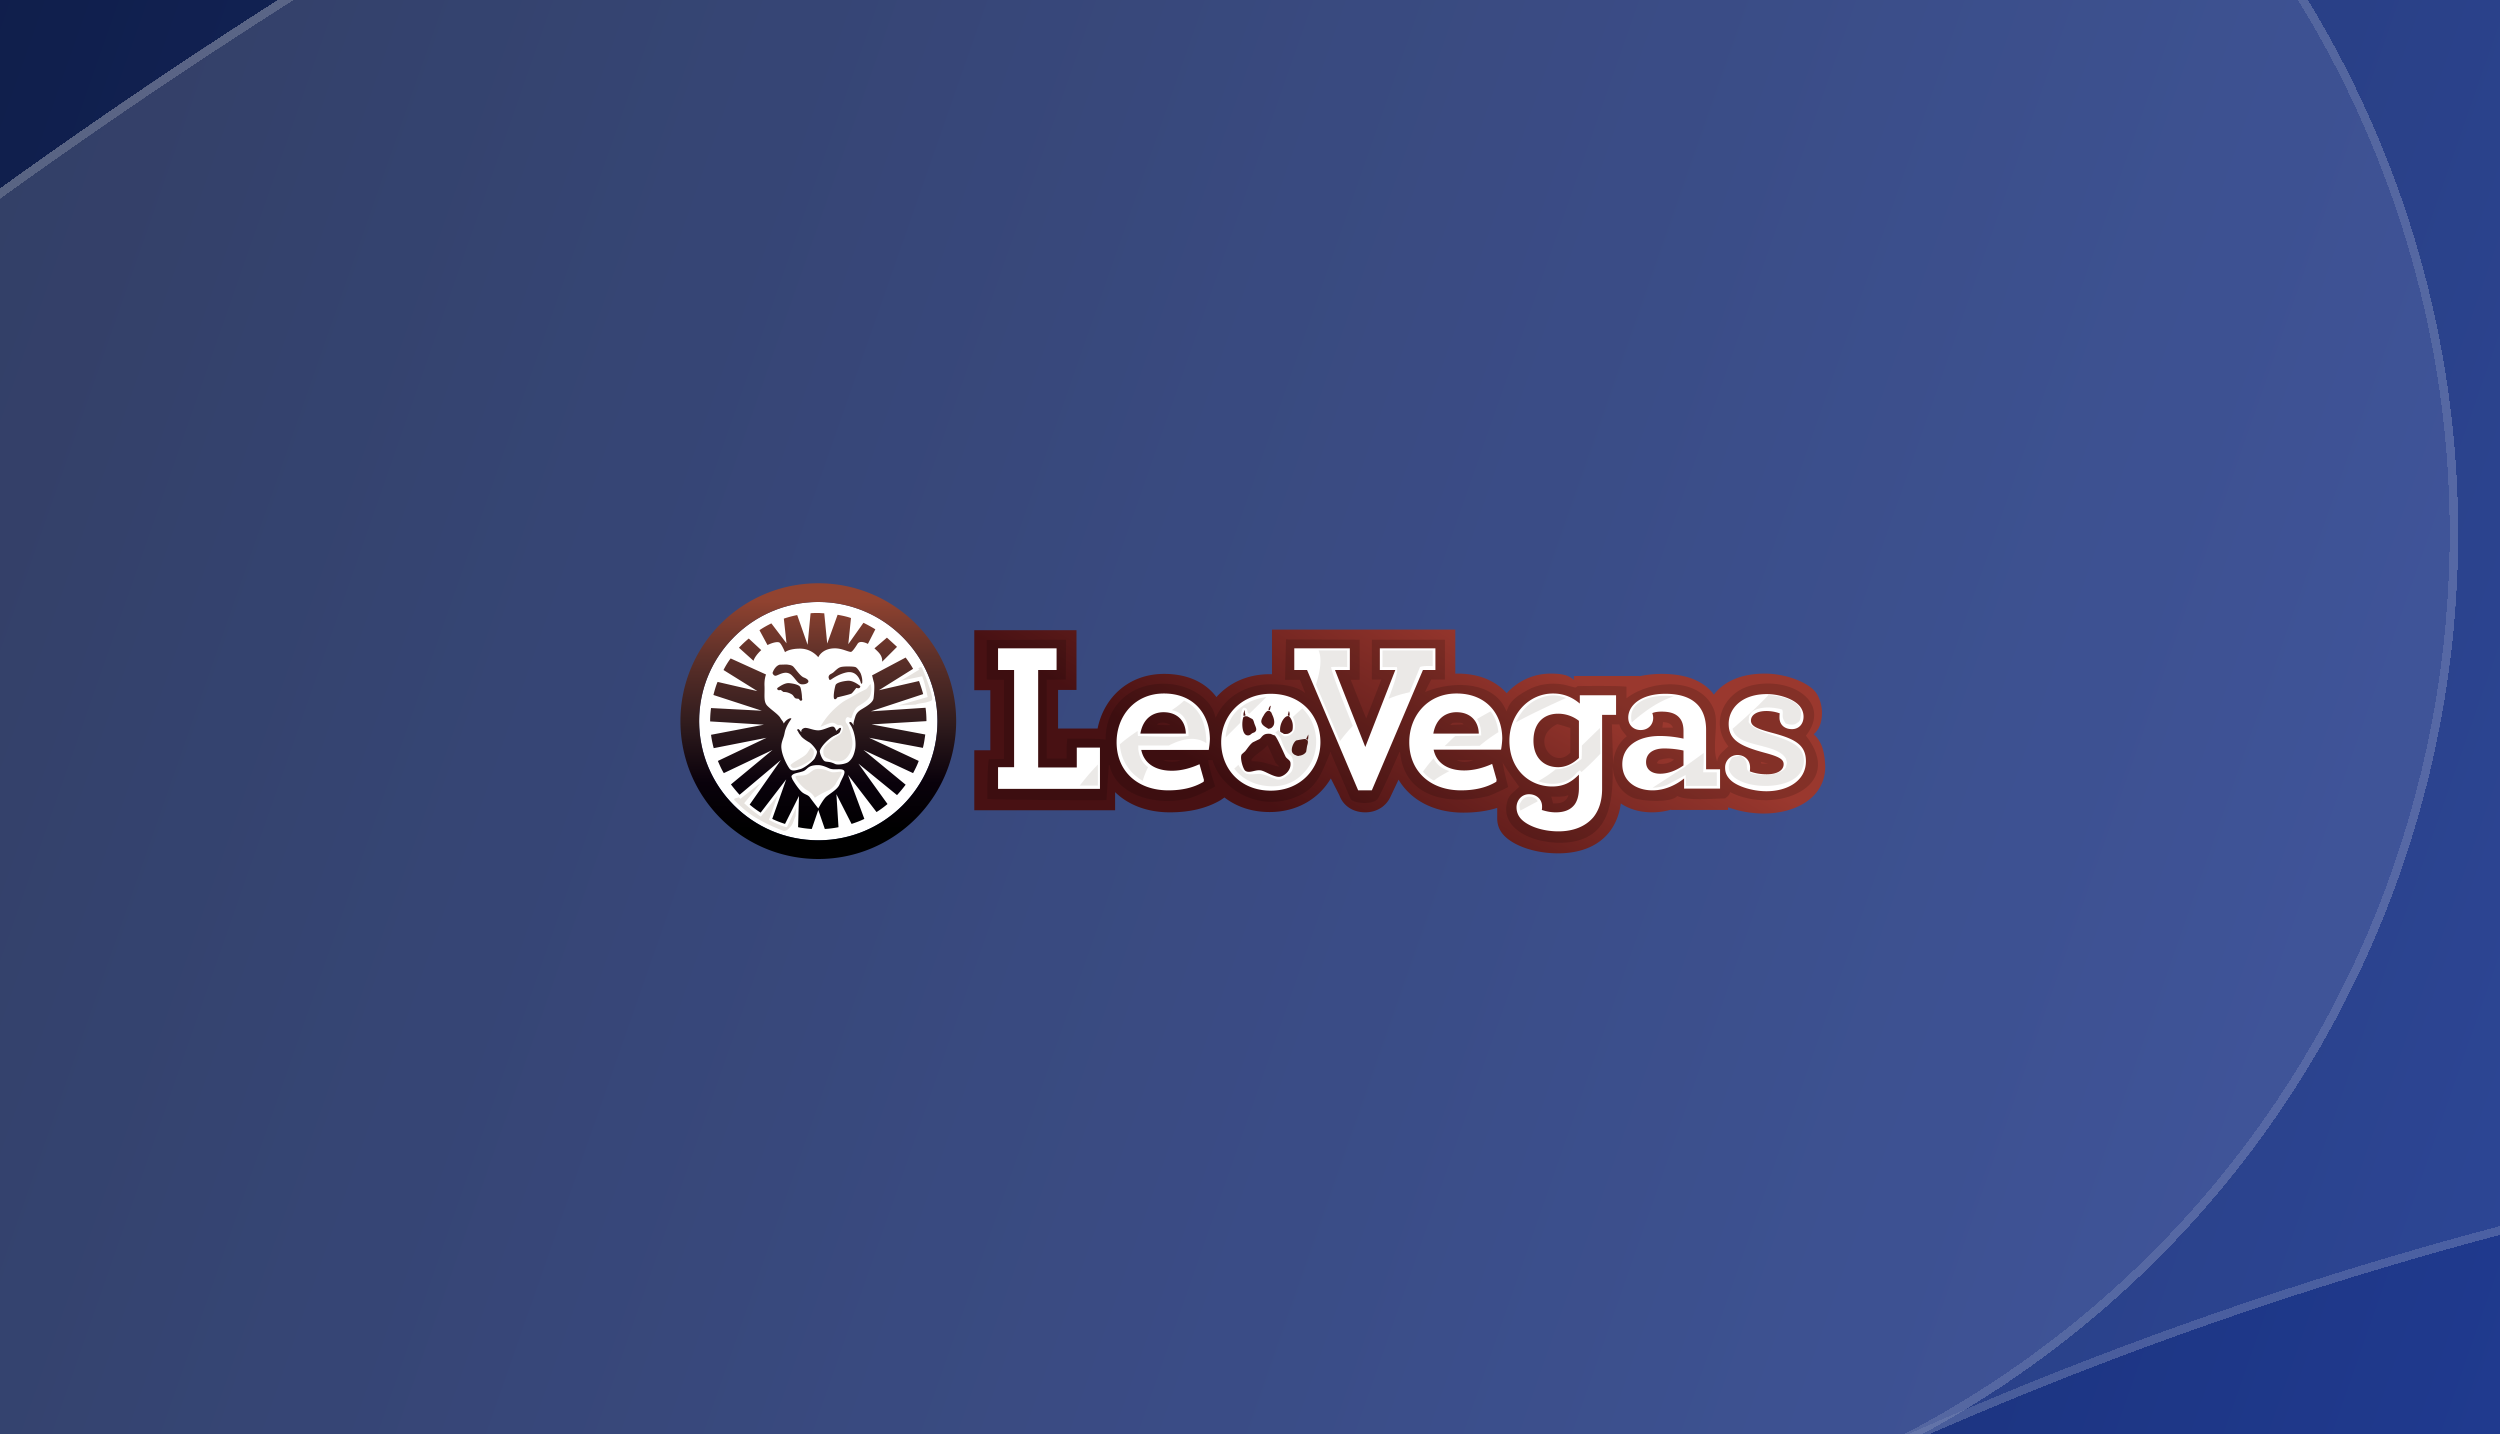
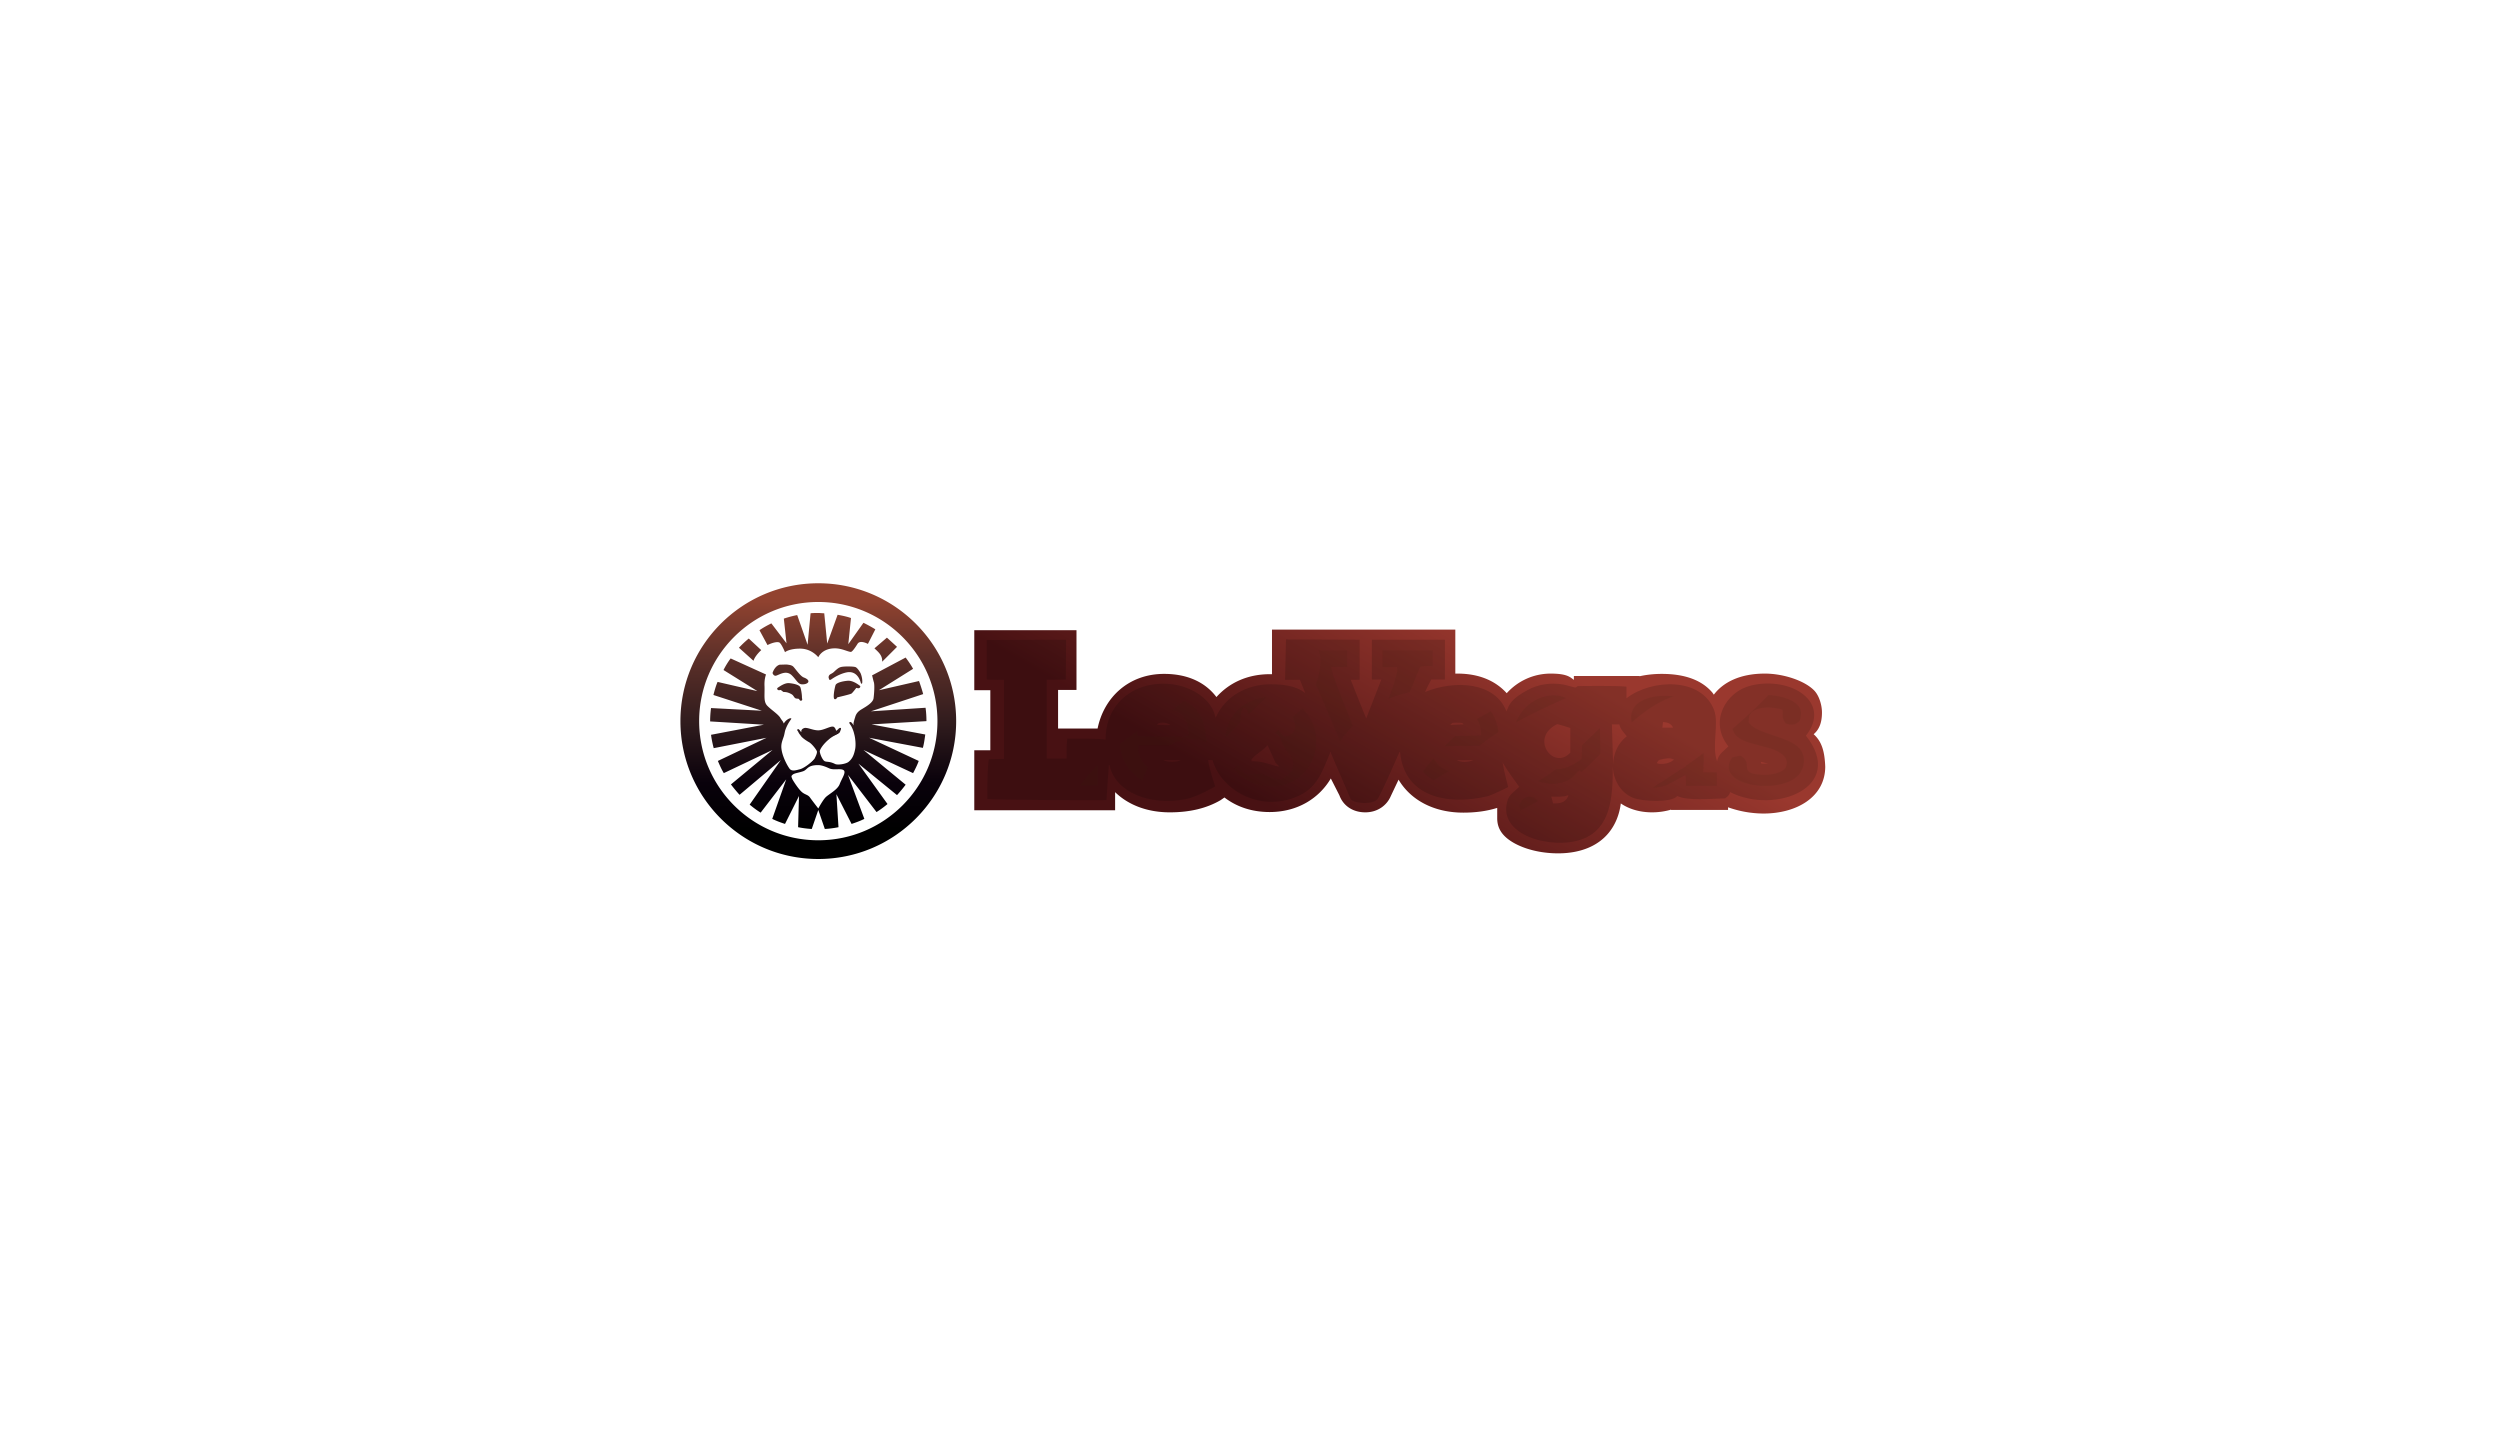
<svg xmlns="http://www.w3.org/2000/svg" width="441" height="253" fill="none">
  <g clip-path="url(#a)">
-     <path fill="url(#b)" d="M0 0H441V253H0z" />
    <g style="mix-blend-mode:overlay" opacity=".4" shape-rendering="crispEdges">
      <g style="mix-blend-mode:overlay" filter="url(#c)">
        <path fill-rule="evenodd" clip-rule="evenodd" d="M316.309 270.378C111.183 364.591-26.337 545.807-72.398 750.852c-21.873 97.364-118.533 158.562-215.897 136.69-97.364-21.872-158.563-118.532-136.691-215.897 69.705-310.29 278.569-586.408 590.466-729.66C696.1-301.727 1323.82-69.142 1567.53 461.478c243.71 530.62 11.12 1158.341-519.5 1402.051-90.679 41.65-197.956 1.9-239.607-88.78-41.65-90.69-1.901-197.97 88.782-239.62 349.255-160.41 502.345-573.569 341.935-922.822-160.41-349.253-573.578-502.34-922.831-341.93z" fill="#fff" fill-opacity=".15" />
-         <path d="M315.996 269.696C110.648 364.011-27.019 545.424-73.13 750.687c-21.782 96.96-118.041 157.905-215.001 136.123-96.96-21.781-157.904-118.04-136.123-215 69.656-310.072 278.372-585.993 590.047-729.144C696.037-300.872 1323.31-68.451 1566.85 461.792c243.54 530.243 11.11 1157.518-519.13 1401.058-90.305 41.47-197.138 1.89-238.615-88.42-41.477-90.3-1.893-197.14 88.413-238.61 349.632-160.59 502.882-574.196 342.302-923.825-160.59-349.629-574.194-502.882-923.824-342.299z" stroke="#fff" stroke-opacity=".4" stroke-width="1.5" />
      </g>
      <g style="mix-blend-mode:overlay" filter="url(#d)">
-         <path fill-rule="evenodd" clip-rule="evenodd" d="M316.307 270.378c-349.253 160.41-502.34 573.573-341.93 922.822 160.409 349.26 573.573 502.34 922.826 341.93 205.127-94.21 342.647-275.42 388.707-480.47 21.87-97.363 118.53-158.562 215.9-136.69 97.36 21.873 158.56 118.53 136.69 215.9-69.71 310.29-278.57 586.41-590.47 729.66-530.617 243.71-1158.336 11.12-1402.047-519.5-243.71-530.616-11.124-1158.335 519.495-1402.045 90.683-41.65 197.961-1.902 239.611 88.782 41.65 90.683 1.901 197.96-88.782 239.611z" fill="#fff" fill-opacity=".25" />
        <path d="M315.994 269.696c-349.63 160.583-502.882 574.192-342.3 923.824 160.584 349.63 574.193 502.88 923.822 342.3 205.344-94.32 343.014-275.73 389.124-480.99 21.78-96.965 118.04-157.909 215-136.128 96.96 21.781 157.91 118.038 136.13 214.998-69.66 310.07-278.38 586-590.05 729.15-530.244 243.53-1157.517 11.11-1401.055-519.13C-596.873 813.477-364.452 186.204 165.791-57.334 256.098-98.81 362.93-59.227 404.408 31.08c41.477 90.306 1.893 197.139-88.414 238.616z" stroke="#fff" stroke-opacity=".4" stroke-width="1.5" />
      </g>
    </g>
    <path d="M319.928 129.514c.943-.787 1.467-1.992 1.467-3.827 0-1.257-.472-2.987-1.415-3.93-1.782-1.782-5.556-2.936-8.648-2.936-4.455 0-7.39 1.573-9.015 3.722-.052-.105-.157-.21-.209-.315-1.782-2.149-4.718-3.354-8.963-3.354-1.467 0-2.778.157-3.931.419v-.052h-11.583v.681c-.629-.419-1.101-1.101-4.088-1.101-3.04 0-5.818 1.311-7.757 3.46-1.939-2.149-4.822-3.46-8.7-3.46h-.367v-7.757H224.38v7.862h-.366c-4.036 0-7.233 1.573-9.435 4.036-1.886-2.516-4.979-4.088-9.224-4.088-6.29 0-10.64 4.193-11.74 9.644h-6.971v-6.814h3.249v-10.535h-18.029v10.588h2.83v10.587h-2.83v10.587h24.843v-3.197c2.306 2.254 5.66 3.564 9.644 3.564 3.459 0 6.446-.681 8.962-2.149l.681-.472c2.045 1.573 4.718 2.568 7.967 2.568 4.979 0 8.753-2.463 10.797-5.922l1.52 2.987c.629 1.73 2.254 2.988 4.56 2.988 2.201 0 3.826-1.258 4.507-2.883l1.363-2.882c2.149 3.616 6.237 5.817 11.426 5.817 2.149 0 4.14-.262 5.975-.838v1.834c0 1.153.367 2.201 1.31 3.145 1.677 1.677 5.241 3.04 9.434 3.04 3.879 0 7.023-1.258 8.963-3.669 1.1-1.363 1.834-3.092 2.096-5.136 1.52 1.048 3.459 1.572 5.503 1.572 1.154 0 2.254-.157 3.355-.472v.053h10.063v-.472a18.799 18.799 0 006.237 1.101c5.818 0 10.902-2.883 10.902-8.282-.105-2.62-.577-4.402-2.044-5.712z" fill="url(#e)" />
    <path opacity=".15" d="M318.565 129.775c4.612-5.87-2.568-10.534-9.644-8.857-4.455 1.048-7.547 6.342-4.036 10.744-.786.839-1.729 1.258-1.991 2.621-.996-2.621.367-6.604-.524-9.015-2.202-5.818-10.954-5.556-15.462-2.096v-2.045c-1.677-.209-8.595-.104-8.595-.104s-.315.262-.472.262c-.681-.158-1.31-.367-1.992-.524-2.411-.42-4.612 0-6.342.943-3.04 1.625-3.249 2.568-3.773 3.774-1.992-5.137-9.015-5.608-14.361-3.407.419-.944 1.1-2.201 1.1-2.201h2.411v-7.024h-12.893v7.024h1.677l-2.673 6.866s-1.834-4.508-2.725-6.814h1.572v-7.076l-12.998-.052-.157 7.128h2.62s.577 1.468.891 2.201v.105c-1.677-1.363-4.298-1.52-6.027-1.52-4.35 0-8.019 2.201-9.644 5.713-.052.053-.052.157-.105.21-.786-4.35-6.971-7.286-12.736-5.504-3.669 1.154-6.709 4.403-6.656 9.33-1.311-.21-4.927-.157-6.761-.157-.105.838-.158 1.782-.105 3.511h-3.512v-13.889c.839 0 3.355-.052 3.355-.052l.052-7.024-13.994.053v6.971s1.415.104 3.04.052v13.942c-.682 0-1.939.052-2.673.052-.21.786-.315 4.665-.262 7.023 1.362.157 16.876.262 21.017.21.105-1.572.262-4.298.419-6.185h.105c.996 4.77 7.076 7.233 13.365 6.028 2.044-.367 5.294-2.254 5.294-2.254s-1.048-3.04-1.258-4.665h.786c1.363 5.032 8.072 9.33 14.885 6.447 3.459-1.468 4.35-4.088 5.818-7.652v-.21h.105c1.048 2.568 2.463 5.661 3.511 8.229.315.838 4.088 1.205 4.875-.053 1.258-2.358 2.882-6.184 3.773-8.176h.105c.734 7.862 8.229 9.487 15.409 7.81.839-.21 3.669-1.625 3.669-1.625s-.681-2.464-.996-4.35c.996 1.677 1.887 2.83 2.935 4.297-.629.682-1.624 1.258-1.991 2.202-2.202 6.394 7.862 9.015 13.155 7.023 4.822-1.835 5.399-6.919 5.346-13.051 0 2.411 1.258 4.822 3.564 5.766 1.468.629 6.814.943 7.81-.315 1.834.891 5.87.472 8.438.419.419-.314.734-.524.891-1.1 7.914 4.035 20.545-.891 13.365-9.959zm-114.416-1.886c0 .314-.314-.42.891-.42.734 0 1.101.21 1.416.42-.787.052-1.573 0-2.307 0zm1.049 6.184h3.092c-.786.42-2.306.42-3.092 0zm15.566.21v-.315c.786-1.048 2.044-1.52 2.83-2.515.472 1.048.944 2.044 1.415 3.092l.682.681c-1.31-.104-2.621-.996-4.927-.943zm35.116-6.499c.315-.105 0-.315.891-.315s1.258 0 1.415.315c-.786.052-1.52.052-2.306.105v-.105zm1.101 6.289c.996.053 1.939 0 2.935 0-.996.42-2.097.472-2.935 0zm16.981 7.652c-.104-.419-.209-.786-.314-1.205.943 0 2.201.105 2.83-.21h.21c-.42 1.049-1.153 1.468-2.726 1.415zm3.04-8.962c-2.987 3.25-7.285-2.621-2.306-5.032.786.21 1.52.42 2.306.682v4.35zm7.548 2.096c-.053-2.253-.158-4.664-.21-7.075h1.31c.262 1.048.786 1.363 1.311 2.096-1.573 1.206-2.359 3.093-2.411 4.979zm8.805-7.494c.891.052 1.415.314 1.729.891v.104h-1.834c.052-.314.052-.681.105-.995zm-.891 7.337c-.053-.052-.157-.052-.21-.105.21-.262.21-.419.419-.524.158-.105.525-.105.787-.209.209 0 .576-.105.943-.105s.734.209.891.209c-.524.577-1.782.944-2.83.734zm18.239 0c-.052-.105-.052-.209-.105-.314.42.105.891.209 1.311.314h-1.206z" fill="#000" />
-     <path d="M205.303 122.333c-5.084 0-8.334 3.931-8.334 8.595 0 5.137 3.721 8.491 9.12 8.491 2.411 0 4.507-.472 6.237-1.52l.052-.314-.786-2.778c-1.625.734-3.249 1.153-4.874 1.153-2.726 0-4.874-1.153-5.399-3.669h11.898c.105-.576.21-1.415.21-2.044-.105-4.35-2.883-7.914-8.124-7.914zm-4.141 7.075c.472-2.725 2.254-3.773 4.088-3.773 2.411 0 3.879 1.52 3.931 3.773h-8.019zm23.009-7.023c-5.398 0-8.753 4.036-8.753 8.543 0 4.613 3.302 8.544 8.753 8.544 5.399 0 8.753-4.036 8.753-8.544 0-4.612-3.302-8.543-8.753-8.543zm3.197 3.04c.105.262.157.472.105.839-.105 0-.21 0-.262-.053l-.052-.052c.052-.21.157-.629.209-.734zm-3.197-.943l-.157.786c-.105 0-.21-.052-.262-.052.052-.263.157-.629.419-.734zm-1.258 1.729c.157-.314.367-.576.577-.733.157-.105.262-.105.419-.105.052.052.21.157.314.262.105.157.158.367.263.576.314.682.471 1.573-.053 2.044-.157.21-.419.262-.681.315-.42-.262-1.048-.577-1.206-1.048-.157-.315.053-.839.367-1.311zm-3.302-.943c-.052.367 0 .576.105.891v.052c-.105 0-.21.053-.314.105-.158-.262.052-.943.209-1.048zm-.262 1.205c.21-.104.315-.157.682-.104.314.157.576.314.891.471.209.21.262.524.366.839.262.681.525 1.101.053 1.467-.105.053-.21.105-.367.158-.262.104-.419.419-.786.419-1.153.105-1.206-2.359-.839-3.25zm6.499 10.535c-.891.21-2.463-.838-3.197-1.048-1.048-.367-2.201.577-2.987 0-.367-.262-.996-2.254-.629-2.883.209-.209.419-.367.629-.576.419-.524.838-1.206 1.362-1.573.367-.157.734-.366 1.101-.524.262-.157.367-.367.524-.524.315-.314.629-.524 1.52-.419.21.105.419.21.681.262.42.314 1.573 3.04 1.887 3.669.157.419.786.629.891 1.1.21 1.311-.943 2.307-1.782 2.516zm1.835-7.862a1.198 1.198 0 01-.629.315c-.158 0-.367.052-.577 0-.105-.053-.209-.157-.367-.21-.105-.052-.157-.105-.262-.157-.209-.943.367-2.359 1.101-2.725.105-.053.262-.053.419-.053.472.472.682 1.153.682 1.73 0 .209 0 .471-.053.681 0 .157-.157.315-.314.419zm2.882 2.464c-.052.314-.104.681-.157.996-.21.366-.576.576-1.048.681-.157 0-.315.105-.419.052-.158 0-.315-.104-.472-.157-.157-.052-.262-.157-.367-.262-.577-.524.052-2.044.577-2.306.524-.105 1.048-.21 1.572-.262.157.105.262.157.419.262.105.314 0 .629-.105.996zm.158-1.101l-.315-.157c.105-.262.262-.524.367-.786.052.262 0 .629-.052.943zm-40.777 4.874h-6.814v-17.191h3.25v-3.826h-10.325v3.826h2.83v17.139h-2.83v3.826h17.977v-7.285h-4.088v3.511zm66.983-13.05c-5.084 0-8.334 3.931-8.334 8.595 0 5.137 3.721 8.491 9.12 8.491 2.411 0 4.507-.472 6.237-1.52l.052-.367-.786-2.777c-1.625.733-3.302 1.153-4.927 1.153-2.725 0-4.874-1.153-5.398-3.669h11.897c.105-.577.21-1.415.21-2.044-.052-4.298-2.83-7.862-8.071-7.862zm-4.089 7.075c.472-2.725 2.254-3.773 4.089-3.773 2.411 0 3.878 1.52 3.931 3.773h-8.02zm48.115-.681c0-1.677-.42-3.092-1.258-4.14-1.153-1.416-3.092-2.202-5.923-2.202-4.455 0-6.551 2.149-6.551 4.193 0 1.363.943 2.202 2.201 2.202s2.201-.891 2.201-2.149c0-.21-.052-.577-.157-.839.367-.157.891-.262 1.625-.262 1.468 0 2.568.314 3.25 1.205.419.525.628 1.258.628 2.254v1.31a19.343 19.343 0 00-4.193-.471c-3.93 0-6.603 1.887-6.603 4.979s2.515 4.612 5.346 4.612c2.201 0 4.193-.996 5.555-2.096v1.782h6.342v-3.407h-2.463v-6.971zm-3.984 6.29c-1.257.891-2.673 1.467-4.14 1.467-1.468 0-2.463-.734-2.463-2.044 0-1.52 1.205-2.411 3.197-2.411 1.258 0 2.463.157 3.406.367v2.621zm-43.764-16.825v-3.826h-9.801v3.826h2.726l-5.294 13.575-5.346-13.575h2.621v-3.826h-9.801v3.826h2.253l9.015 21.227h2.411l9.015-21.227h2.201zm25.473 5.923c-1.101-.944-2.621-1.782-4.717-1.782-4.298 0-7.705 3.669-7.705 8.333 0 4.875 3.354 8.072 7.547 8.072 2.202 0 3.512-.891 4.717-2.097V139c0 1.258-.262 2.201-.733 2.883-.734.995-1.887 1.415-3.355 1.415-.996 0-1.782-.21-2.463-.42.052-.157.052-.471.052-.629 0-1.257-.996-2.148-2.306-2.148-1.363 0-2.201 1.153-2.201 2.306 0 .786.262 1.52.891 2.149 1.153 1.153 3.616 2.096 6.499 2.096 2.673 0 4.822-.891 6.185-2.516.995-1.258 1.52-2.935 1.52-4.979v-13.05h2.463v-3.46h-6.394v1.468zm-.158 9.591c-1.048.996-2.306 1.625-3.668 1.625-2.516 0-4.351-1.677-4.351-4.665 0-3.144 1.835-4.769 4.351-4.769 1.467 0 2.725.524 3.668 1.258v6.551zm33.806-4.507c-2.516-.682-3.459-1.153-3.459-2.097 0-.891.891-1.677 2.725-1.677.839 0 1.678.157 2.359.419-.052.21-.052.472-.052.734 0 1.258.891 2.044 2.201 2.044 1.205 0 2.044-.891 2.044-2.201 0-.786-.315-1.52-.891-2.096-1.153-1.154-3.564-1.887-5.556-1.887-4.612 0-6.761 2.673-6.761 5.241 0 2.83 1.939 3.931 6.447 5.136 2.516.682 3.249 1.153 3.249 1.992 0 1.205-1.362 1.782-2.987 1.782-1.153 0-2.201-.21-2.988-.524.053-.21.053-.472.053-.682 0-1.415-1.101-2.201-2.202-2.201a2.181 2.181 0 00-2.201 2.201c0 .891.262 1.52.944 2.202 1.1 1.1 3.826 1.991 6.341 1.991 3.722 0 6.971-1.834 6.971-5.293 0-3.093-2.253-4.036-6.237-5.084z" fill="#fff" />
    <path opacity=".1" d="M252.735 117.511v-2.778h-8.857v2.935h2.515c.315.734-.524 3.145-1.467 5.609 1.205-.525 2.463-.891 3.721-1.153a161.002 161.002 0 001.835-4.456c.524-.209 1.415-.209 2.253-.157zm-24.686 8.963c.21.471.629 1.52.262 2.358-.524 1.101-1.625 1.101-1.782 1.048-.157-.052-.786-.681-.996-1.153l-.576.525c.367.262.891.733 1.048 1.257.262.839.891 2.202 1.572 2.673.682.42.787 2.569 0 3.198-.786.629-1.572 1.415-2.515 1.048-.891-.315-1.887-.786-2.673-.891-.786-.105-2.202.314-2.778-.21-.419-.367-.944-.943-1.153-1.415l-.734.681c1.52 1.992 4.088 3.25 7.285 3.093 2.621-.158 4.351-1.468 5.556-3.04 2.411-3.092 2.096-7.914-.839-10.692l-1.677 1.52zm-34.382 12.107v-3.721a41.314 41.314 0 00-3.197 3.721h3.197zm25.262-12.684s.158-1.048.525-1.048c.733 0 .524.839.733.943.053.053.158.053.21.105l2.988-2.935c-2.516.315-5.556 1.73-6.657 4.717a7.971 7.971 0 00-.524 2.411l2.568-2.568.157-1.625zm33.964 7.862a30.845 30.845 0 00-1.887 2.359c.576.681 1.205 1.205 1.939 1.572.786-.629 1.677-1.101 2.725-1.677-1.258-.367-2.253-1.101-2.777-2.254zm-44.027-10.168c-.471.472-1.153.996-2.149 1.677 2.149.472 2.988 2.044 2.936 4.56-1.887.262-6.5.052-8.91 0-.053-.314-.053-.629-.053-.891-1.101.734-2.201 1.52-3.145 2.359.158 2.725 1.678 5.084 4.036 6.446.21-.786.524-1.572.944-2.411-.944-.681-1.573-1.729-1.73-3.197v-.629h5.398c.158-.052.262-.157.42-.209 3.144-1.52 5.084-.944 6.184-.21 0-3.826-1.362-6.289-3.931-7.495zm28.775-5.923v-2.935h-5.032c.681 1.625.157 4.089-.472 6.028 1.415 3.302 2.831 6.656 4.246 9.958a27.865 27.865 0 012.253-2.673c-1.677-4.14-3.773-9.487-3.826-10.378.787-.052 1.94-.052 2.831 0zm50.21 9.749c2.359-2.044 4.822-3.774 7.39-4.56-3.721-.524-8.281.786-7.39 4.56zm12.684 5.556v-.157c-.996.733-2.044 1.52-3.197 2.306v.105c-.262.157-.577.366-.996.576a381.554 381.554 0 01-4.822 3.145c.839 0 1.677-.157 2.516-.472.996-.524 2.044-1.101 3.04-1.625.052 0 .262-.157.262-.157 0 .472.105 1.206.052 1.939h5.451v-2.411h-2.411c.105-.891.105-2.201.105-3.249zm-39.99-6.132c.471.733.733 1.677.733 2.882a97.76 97.76 0 01-4.559.105c-.682.577-1.258 1.206-1.887 1.782 1.834 0 4.14-.052 6.184-.052.839-.734 1.992-1.573 3.302-2.411-.157-1.468-.629-2.726-1.362-3.669a54.84 54.84 0 00-2.411 1.363zm57.391 5.975c-1.258-2.988-8.176-3.093-9.487-5.451.053-.315.053-.682.105-.996.629-1.835 3.826-1.782 5.818-1.206.21.472.052.891.105 1.311.052.419.314.838.524 1.153.681.209 1.467.367 1.992-.105.524-.262.576-.577.681-1.31.367-2.359-2.83-3.407-5.713-3.617-1.153 1.258-3.145 3.197-6.342 5.975.157.629.524 1.153 1.101 1.573 2.044 1.52 7.128 1.415 8.333 3.721 0 .209.158.472.158.681 0 .262-.158.524-.158.734-.471 1.048-2.778 1.572-4.664 1.363-.734-.053-1.416-.158-1.887-.524-.786-.629.314-1.835-1.52-2.831l-1.415.315c-3.564 5.136 9.381 6.918 12.054 2.62.787-1.31.682-2.515.315-3.406zm-42.664-10.011c-1.467-.367-2.83 0-3.93.472-1.835.786-3.145 2.358-3.931 4.14 2.987-1.625 6.289-3.145 8.857-4.298-.314-.104-.629-.209-.996-.314zm-6.027 17.82c-.681.262-.891.681-1.205 1.31 0 .367.052.734.157 1.049.891-.472 1.939-1.049 3.04-1.625v-.053c-.315-.576-1.153-.943-1.992-.681zm9.801-9.12c0 .839 0 1.677-.052 2.359-1.677 1.31-3.25 1.834-4.56 1.834a21.577 21.577 0 01-3.092 2.097 7.555 7.555 0 002.673.471c1.572-.052 3.092-.576 4.14-1.991.105 0 .419-.367.524-.367.105 0 .158.21.262.21v.052h.053c1.048-.891 2.149-1.992 3.302-3.197 0-1.52-.053-3.093-.053-4.56-1.048.996-2.096 2.044-3.197 3.092z" fill="#3B200F" />
    <path d="M144.347 106.19c11.583 0 21.017 9.435 21.017 21.018 0 11.635-9.434 21.017-21.017 21.017s-21.017-9.382-21.017-21.017c0-11.583 9.434-21.018 21.017-21.018z" fill="#fff" />
    <path d="M137.586 113.423c.367.366.891 1.624.891 1.624s.681-.629 2.673-.629c2.044 0 3.197 1.52 3.197 1.52s.629-1.572 2.935-1.572c1.206 0 2.202.576 2.778.629.21.052.682-.577 1.206-1.415.314-.524 1.1-.367 1.834 0l1.31-2.568a26.194 26.194 0 00-2.096-1.153l-2.673 3.773.472-4.612c-.734-.262-1.52-.419-2.359-.577l-1.834 5.084-.524-5.346c-.367 0-.734-.052-1.049-.052-.471 0-.891 0-1.362.052l-.525 5.556-1.834-5.241a19.65 19.65 0 00-2.359.629l.472 4.35-2.673-3.512c-.734.367-1.415.734-2.096 1.206l1.415 2.62c.943-.471 1.939-.681 2.201-.366zm9.801 7.442c-.157.472-.524 2.359-.157 2.463.262.105.472-.314.472-.314s2.306-.524 2.515-.681c.21-.158.839-.996.839-.996s.419.157.577 0c.157-.157.157-.262.052-.367-.472-.367-1.258-.891-2.044-.891-.839.052-2.097.314-2.254.786zm-5.608-1.363c-.681-.262-1.625-1.782-1.939-1.991-.315-.21-.577-.21-.839-.262-.262-.053-1.048 0-1.415 0-.157 0-.576.209-.838.576-.315.367-.472.891-.472.891s.157.577.629.472c.681-.21 1.834-1.048 2.83 0 .681.681.996 1.415 1.625 1.52 1.1.105 1.939-.629.419-1.206zm12.527-5.084c.733.682 1.31 1.206 1.31 2.149v.157l2.62-2.62c-.628-.577-1.205-1.101-1.782-1.625l-2.201 1.887.053.052zm9.119 12.789c0-.786-.052-1.625-.157-2.359l-9.644.629 9.225-3.04a29.894 29.894 0 00-.734-2.306l-7.076 1.625 6.028-3.774c-.367-.681-.839-1.362-1.311-1.991l-5.922 3.144c.105.367.21.891.314 1.206.158.524.053 2.044-.052 2.83s-1.31 1.468-2.097 1.939c-.628.367-.995.787-1.153 1.416a9.051 9.051 0 00-.262.943c-.052.21 0 .367 0 .524 0-.052-.105-.21-.157-.262-.262-.419-.472-.419-.576-.314-.158.104.209.419.419.891.209.419.367.943.419 1.205.157.524.367 1.939.105 2.883-.21.943-.524 1.52-1.101 1.991-.419.367-1.939.629-2.411.367-1.153-.576-1.624-.209-1.991-.629-.367-.419-.682-1.258-.682-1.624.053-.367.629-1.258 1.573-2.045.891-.786 1.572-.838 1.834-1.1.157-.105.21-.262.262-.472.053-.262.157-.419 0-.472-.105-.052-.157 0-.314.105-.21.21-.42.42-.472.367-.052-.052 0-.052-.052-.157-.053-.105-.105-.315-.315-.472-.419-.367-1.729.577-2.778.577-1.048 0-2.044-.629-2.568-.367-.262.105-.367.262-.419.419-.053.157.052.157 0 .21-.105.052-.157-.157-.315-.315-.157-.157-.209-.209-.367-.105-.157.105 0 .158.158.472.104.262.314.472.419.629.21.367.996.891 1.468 1.153.471.262 1.257 1.258 1.362 1.573.157.314-.367 1.257-.419 1.362l-.472.472c-.471.472-1.467 1.205-2.096 1.363-.629.157-1.363.419-1.782-.053-.367-.471-1.311-2.149-1.468-3.564-.105-.838.157-1.415.367-2.044.157-.419.21-.943.315-1.258.524-1.467 1.153-1.939 1.048-2.044-.157-.157-.944.21-1.311.891l-.157-.314c-.052-.105-.157-.21-.262-.367-.052-.105-.157-.21-.262-.419-.524-.682-1.467-1.258-2.201-1.992s-.472-1.782-.524-3.459c-.053-1.153.157-1.782.262-2.097l-6.237-2.83c-.472.629-.891 1.31-1.258 2.044l5.975 3.721-7.023-1.624c-.315.733-.525 1.519-.734 2.306l8.543 2.777-8.962-.471a17.02 17.02 0 00-.158 2.306v.052l9.487.577-9.329 1.782c.104.786.262 1.572.471 2.358l9.33-1.834-8.596 4.088c.314.734.629 1.468 1.048 2.149l8.596-4.088-7.338 6.08c.472.629.996 1.258 1.52 1.834l7.285-6.132-5.503 7.862c.629.524 1.258.996 1.939 1.415l4.508-5.87-2.464 6.97c.734.367 1.468.629 2.254.891l2.464-4.926-.158 5.503c.786.157 1.573.262 2.411.314l1.153-3.354 1.153 3.354a17.776 17.776 0 002.411-.314l-.367-5.818 2.673 5.241c.787-.262 1.52-.524 2.254-.891l-2.883-7.757 5.032 6.552c.681-.419 1.31-.891 1.939-1.415l-5.136-7.128 6.813 5.556a25.33 25.33 0 001.52-1.835l-7.442-6.132 8.753 4.088c.367-.681.734-1.415.996-2.149l-8.753-4.088 9.486 1.782c.21-.786.315-1.572.42-2.359l-9.487-1.782 9.696-.576zm-15.304 11.111c-.367.996-1.939 1.782-2.463 2.306-.525.525-1.311 1.992-1.311 1.992s-1.1-1.415-1.467-1.939-.891-.472-1.468-.996c-.576-.524-1.363-1.73-1.625-2.201-.209-.524-.262-.577.053-.839.314-.262.996-.314 1.782-.576.838-.263.734-1.101 2.673-1.101.786 0 1.625.419 1.992.576.786.367 1.991-.052 2.515.315s-.314 1.467-.681 2.463zm-9.015-17.82c-.734 0-1.467.524-1.939.839-.105.105-.105.209.052.367.157.104.524 0 .524 0s.158.157.472.367c.157 0 .681-.053 1.468.419.314.209.366.524.629.681.209.105.471.053.576.105.157.105.21.419.472.314.262-.104.105-.314.105-.576 0-.577-.158-1.415-.262-1.73-.158-.524-1.363-.733-2.097-.786zm5.241-17.61c-13.417 0-24.319 10.901-24.319 24.319 0 13.417 10.902 24.319 24.319 24.319 13.418 0 24.319-10.902 24.319-24.319 0-13.418-10.901-24.319-24.319-24.319zm0 45.336c-11.583 0-21.017-9.382-21.017-21.017 0-11.583 9.434-21.017 21.017-21.017s21.018 9.434 21.018 21.017c0 11.635-9.435 21.017-21.018 21.017zm-10.063-33.544l-2.201-2.044a17.122 17.122 0 00-1.73 1.625l2.568 2.306c.158-.576.734-1.31 1.363-1.887zm17.663 5.923c.105 0 .157-.052.157-.262.053-.629-.209-1.415-.314-1.625-.157-.262-.524-.891-.891-1.048-.367-.105-.996-.105-1.625-.105-1.101.052-1.258.105-2.149.943-.367.367-.734.367-.891.682-.157.314 0 .524.053.681.052.157.314 0 .314 0s1.258-.943 2.725-1.258c2.045-.419 2.516 1.835 2.516 1.835s.053.157.105.157z" fill="url(#f)" />
-     <path d="M164.369 122.123c-.262-.838-.944-2.935-1.625-4.402-.262-.42-.996.104-.891.262l.105.105-3.826 2.306 4.455-.944s.262.629.471 1.52c.21.839.42 1.887.42 1.887l-6.185 1.782 4.245-.21c.629-.262 1.363-.262 1.94-.419.419-.157 1.1-.21 1.1-.681 0-.367-.104-.786-.209-1.206zm-10.588-1.153c-.157-1.153-.733.367-1.153.524l-1.258.629c-.366.21-.891.524-1.257.734-.525.315-1.206.629-1.625.943-2.044 1.52-3.25 3.145-4.036 4.613h.053c.628-.158 1.782-.786 2.306-.786s.786.471 1.1.419c.315-.053.839 0 .577.734-.21.786-.786.838-1.52 1.415-.734.576-1.572 1.205-1.782 1.782-.157.629-.157 1.467.472 1.782.629.314 1.834.996 3.039.524 1.206-.472 1.992-2.411 1.782-3.669-.209-1.258-.681-2.673-.995-3.04-.367-.367-.158-.891.052-.943.21 0 .629.419.786.052.157-.367.42-1.572 1.206-2.044s2.201-1.258 2.253-2.463c.105-.42.053-.839 0-1.206zm-13.627 14.623c.786-.052 2.883-1.205 3.145-1.625.262-.419.681-1.362.157-1.939a3.411 3.411 0 00-.471-.419c-.158-.053-.105.262-.21.367-.21.367-.419.734-.681.996-.525.576-2.883 1.624-2.778 2.044.157.419.419.629.838.576zm-2.673 9.749c-.838-.315-1.677-.786-1.677-.786l1.782-4.98-3.407 4.298s-.733-.524-1.415-1.048c-.681-.576-1.31-1.153-1.31-1.153l3.249-3.931-1.1.629-2.988 2.359-.262-.263c-.367.263-1.1.105-.943.734.786.786 2.358 2.359 4.193 3.355a28.108 28.108 0 004.769 2.201v-.052c.577-.053.891-.472 1.311-.944.314-.367.524-1.258.786-1.729l.157-2.254-1.887 3.983c.053.053-.576-.105-1.258-.419zm9.225-9.277c-.629-.157-1.206-.577-2.306-.577-1.101 0-1.363.682-2.202 1.049-.838.314-2.096-.105-1.991.576.157.734 1.362 1.939 1.939 2.306.524.315 1.258.786 1.52 1.52.891-.629 1.73-1.048 2.673-1.467.314-.158.681-.472 1.048-.891.105-.105.157-.262.21-.367.262-.524 1.205-1.782.943-2.097-.209-.314-1.205.105-1.834-.052z" fill="#E7E3DF" />
    <path d="M164.369 122.123c-.262-.838-.944-2.935-1.625-4.402-.262-.42-.996.104-.891.262l.105.105-3.826 2.306 4.455-.944s.262.629.471 1.52c.21.839.42 1.887.42 1.887l-6.185 1.782 4.245-.21c.629-.262 1.363-.262 1.94-.419.419-.157 1.1-.21 1.1-.681 0-.367-.104-.786-.209-1.206zm-10.588-1.153c-.157-1.153-.733.367-1.153.524l-1.258.629c-.366.21-.891.524-1.257.734-.525.315-1.206.629-1.625.943-2.044 1.52-3.25 3.145-4.036 4.613h.053c.628-.158 1.782-.786 2.306-.786s.786.471 1.1.419c.315-.053.839 0 .577.734-.21.786-.786.838-1.52 1.415-.734.576-1.572 1.205-1.782 1.782-.157.629-.157 1.467.472 1.782.629.314 1.834.996 3.039.524 1.206-.472 1.992-2.411 1.782-3.669-.209-1.258-.681-2.673-.995-3.04-.367-.367-.158-.891.052-.943.21 0 .629.419.786.052.157-.367.42-1.572 1.206-2.044s2.201-1.258 2.253-2.463c.105-.42.053-.839 0-1.206zm-13.627 14.623c.786-.052 2.883-1.205 3.145-1.625.262-.419.681-1.362.157-1.939a3.411 3.411 0 00-.471-.419c-.158-.053-.105.262-.21.367-.21.367-.419.734-.681.996-.525.576-2.883 1.624-2.778 2.044.157.419.419.629.838.576zm-2.673 9.749c-.838-.315-1.677-.786-1.677-.786l1.782-4.98-3.407 4.298s-.733-.524-1.415-1.048c-.681-.576-1.31-1.153-1.31-1.153l3.249-3.931-1.1.629-2.988 2.359-.262-.263c-.367.263-1.1.105-.943.734.786.786 2.358 2.359 4.193 3.355a28.108 28.108 0 004.769 2.201v-.052c.577-.053.891-.472 1.311-.944.314-.367.524-1.258.786-1.729l.157-2.254-1.887 3.983c.053.053-.576-.105-1.258-.419zm9.225-9.277c-.629-.157-1.206-.577-2.306-.577-1.101 0-1.363.682-2.202 1.049-.838.314-2.096-.105-1.991.576.157.734 1.362 1.939 1.939 2.306.524.315 1.258.786 1.52 1.52.891-.629 1.73-1.048 2.673-1.467.314-.158.681-.472 1.048-.891.105-.105.157-.262.21-.367.262-.524 1.205-1.782.943-2.097-.209-.314-1.205.105-1.834-.052z" stroke="#fff" stroke-width=".265" stroke-miterlimit="10" />
  </g>
  <defs>
    <linearGradient id="b" x1="-154.826" y1="-123.067" x2="2238.33" y2="714.067" gradientUnits="userSpaceOnUse">
      <stop offset=".028" stop-color="#0C183C" />
      <stop offset=".52" stop-color="#345DE3" />
    </linearGradient>
    <linearGradient id="e" x1="233.447" y1="147.551" x2="256.822" y2="107.064" gradientUnits="userSpaceOnUse">
      <stop stop-color="#481113" />
      <stop offset="1" stop-color="#9A382E" />
    </linearGradient>
    <linearGradient id="f" x1="144.347" y1="151.342" x2="144.347" y2="102.703" gradientUnits="userSpaceOnUse">
      <stop />
      <stop offset=".103" />
      <stop offset=".271" stop-color="#09010B" />
      <stop offset=".483" stop-color="#2F1B1D" />
      <stop offset=".729" stop-color="#5D3029" />
      <stop offset=".94" stop-color="#924330" />
    </linearGradient>
    <filter id="c" x="-429.418" y="-178.765" width="2117.7" height="2058.83" filterUnits="userSpaceOnUse" color-interpolation-filters="sRGB">
      <feFlood flood-opacity="0" result="BackgroundImageFix" />
      <feColorMatrix in="SourceAlpha" values="0 0 0 0 0 0 0 0 0 0 0 0 0 0 0 0 0 0 127 0" result="hardAlpha" />
      <feOffset dx="12" dy="-12" />
      <feGaussianBlur stdDeviation="6" />
      <feComposite in2="hardAlpha" operator="out" />
      <feColorMatrix values="0 0 0 0 0.027 0 0 0 0 0.051 0 0 0 0 0.122 0 0 0 0.25 0" />
      <feBlend in2="BackgroundImageFix" result="effect1_dropShadow_2066_15784" />
      <feBlend in="SourceGraphic" in2="effect1_dropShadow_2066_15784" result="shape" />
    </filter>
    <filter id="d" x="-450.765" y="-98.55" width="2117.7" height="2058.83" filterUnits="userSpaceOnUse" color-interpolation-filters="sRGB">
      <feFlood flood-opacity="0" result="BackgroundImageFix" />
      <feColorMatrix in="SourceAlpha" values="0 0 0 0 0 0 0 0 0 0 0 0 0 0 0 0 0 0 127 0" result="hardAlpha" />
      <feOffset dx="12" dy="-12" />
      <feGaussianBlur stdDeviation="6" />
      <feComposite in2="hardAlpha" operator="out" />
      <feColorMatrix values="0 0 0 0 0.027 0 0 0 0 0.051 0 0 0 0 0.122 0 0 0 0.25 0" />
      <feBlend in2="BackgroundImageFix" result="effect1_dropShadow_2066_15784" />
      <feBlend in="SourceGraphic" in2="effect1_dropShadow_2066_15784" result="shape" />
    </filter>
    <clipPath id="a">
      <path fill="#fff" d="M0 0H441V253H0z" />
    </clipPath>
  </defs>
</svg>